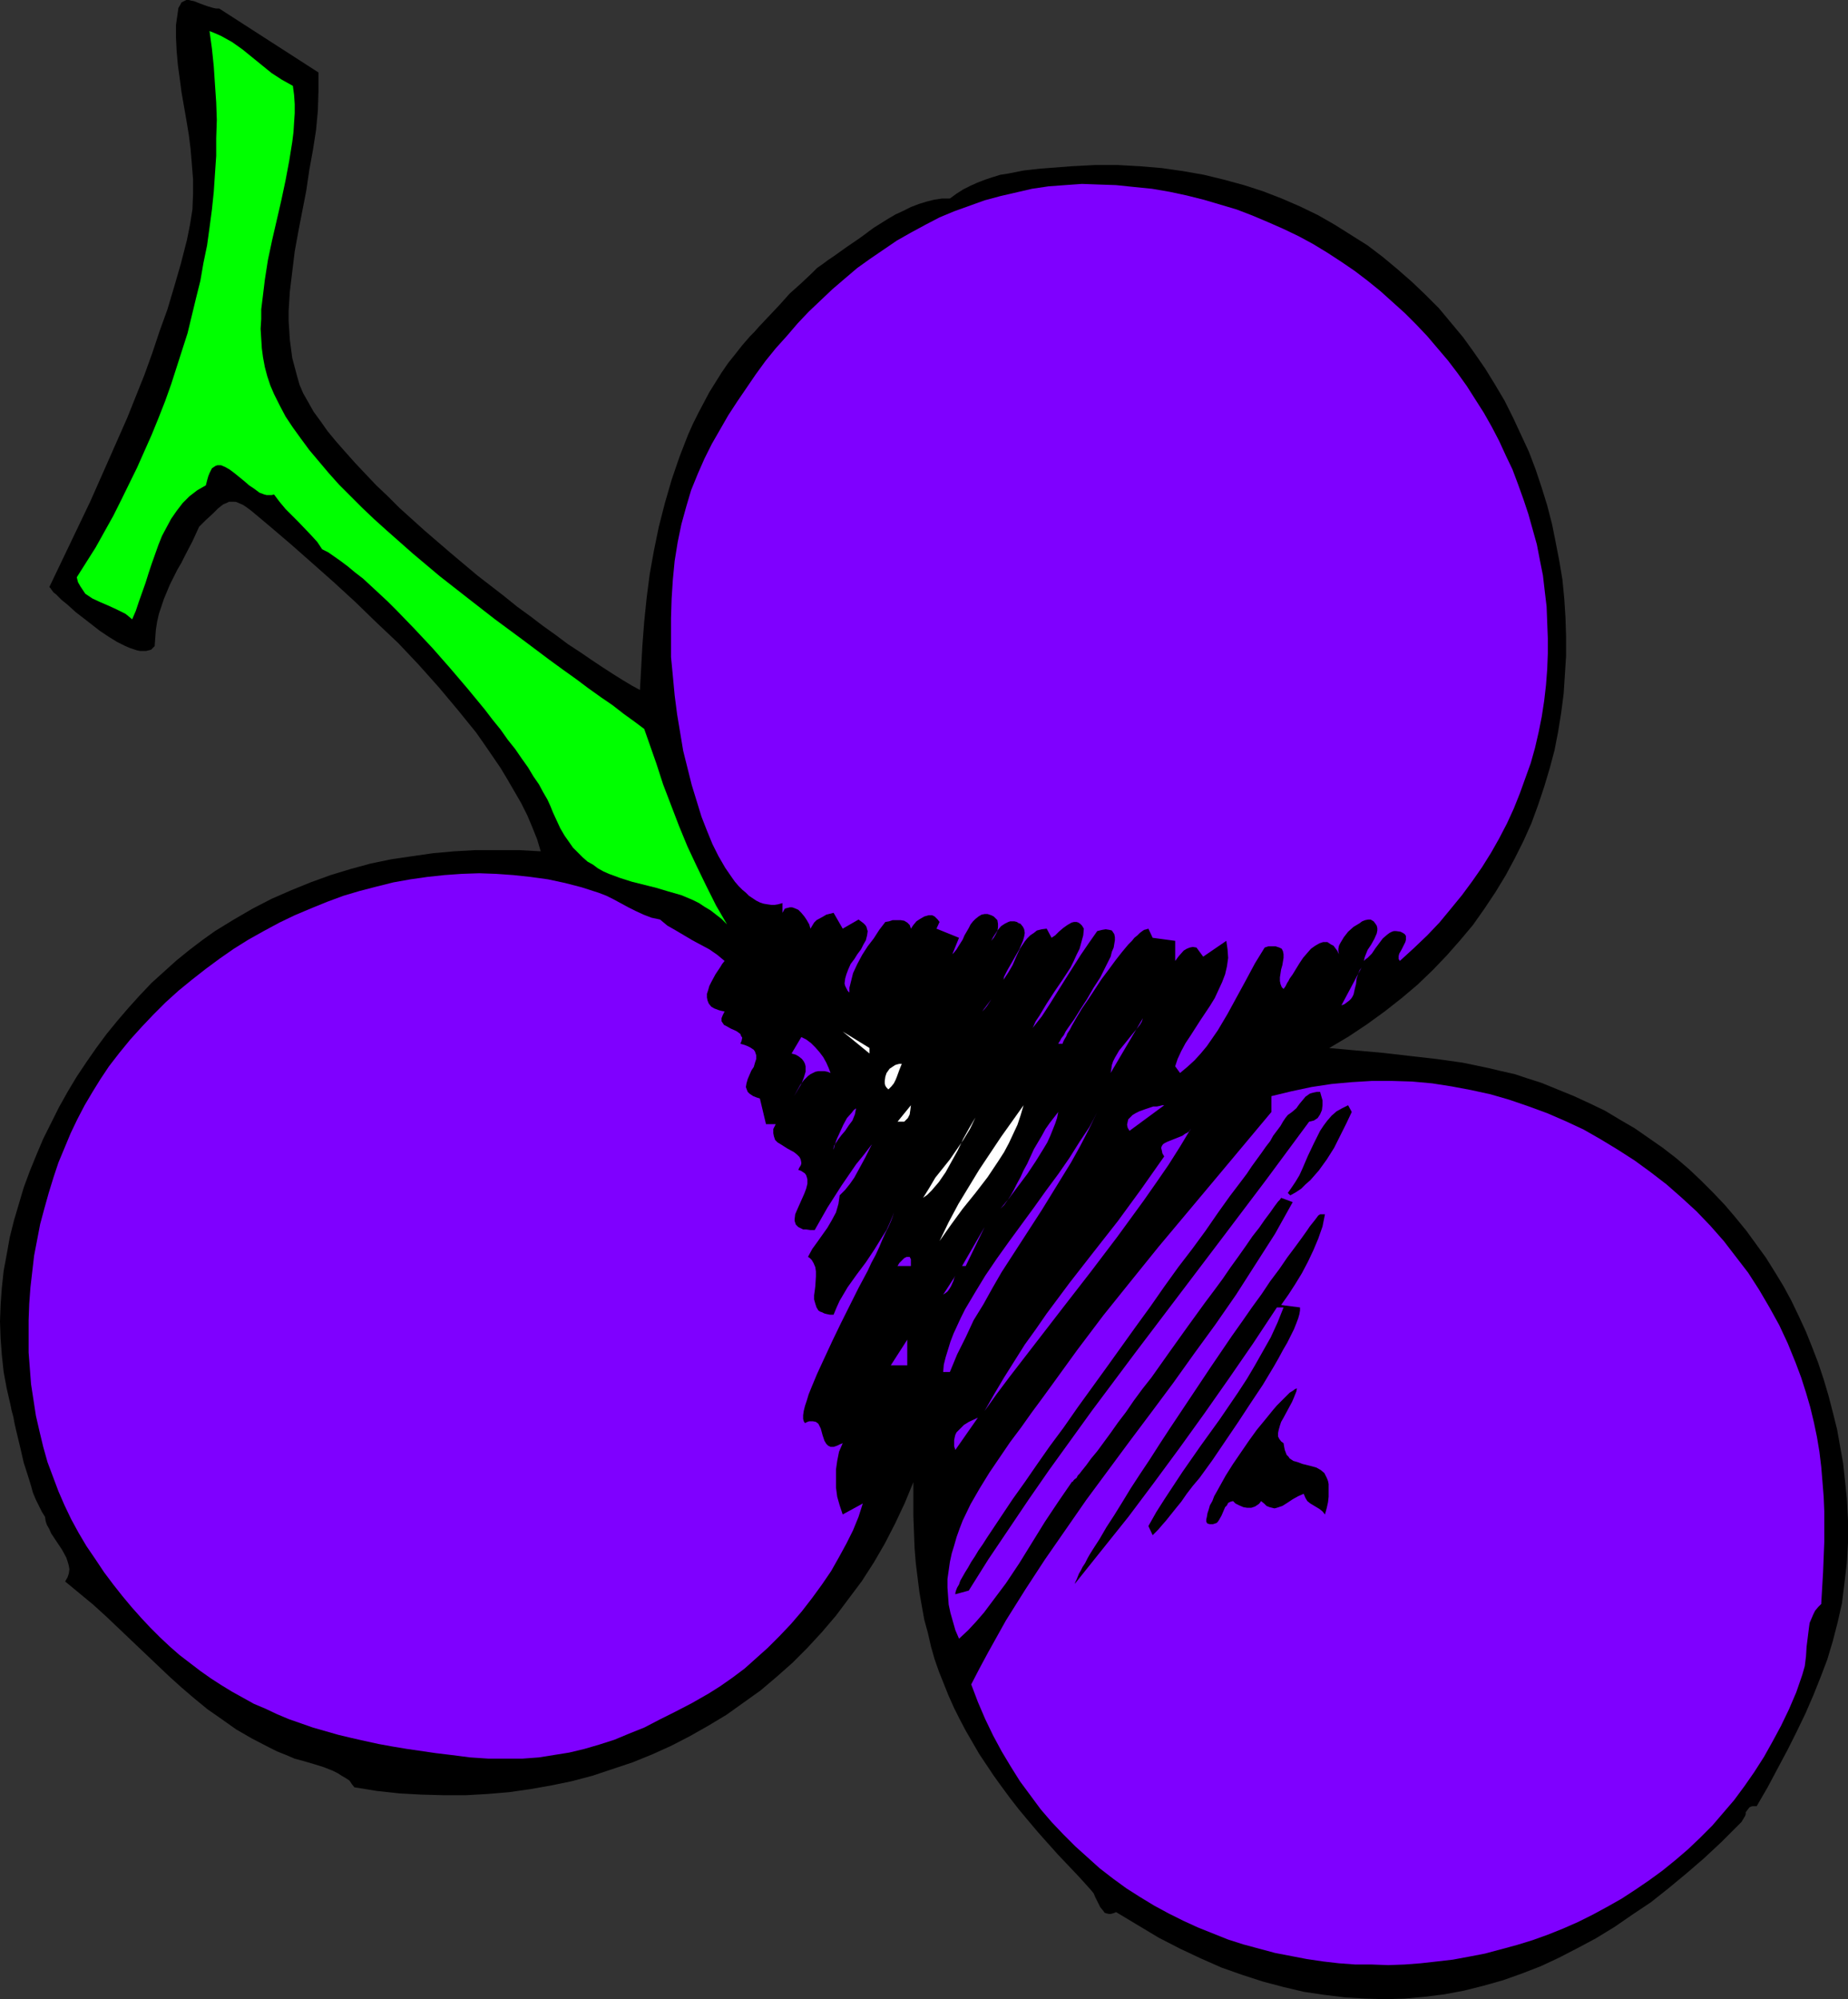
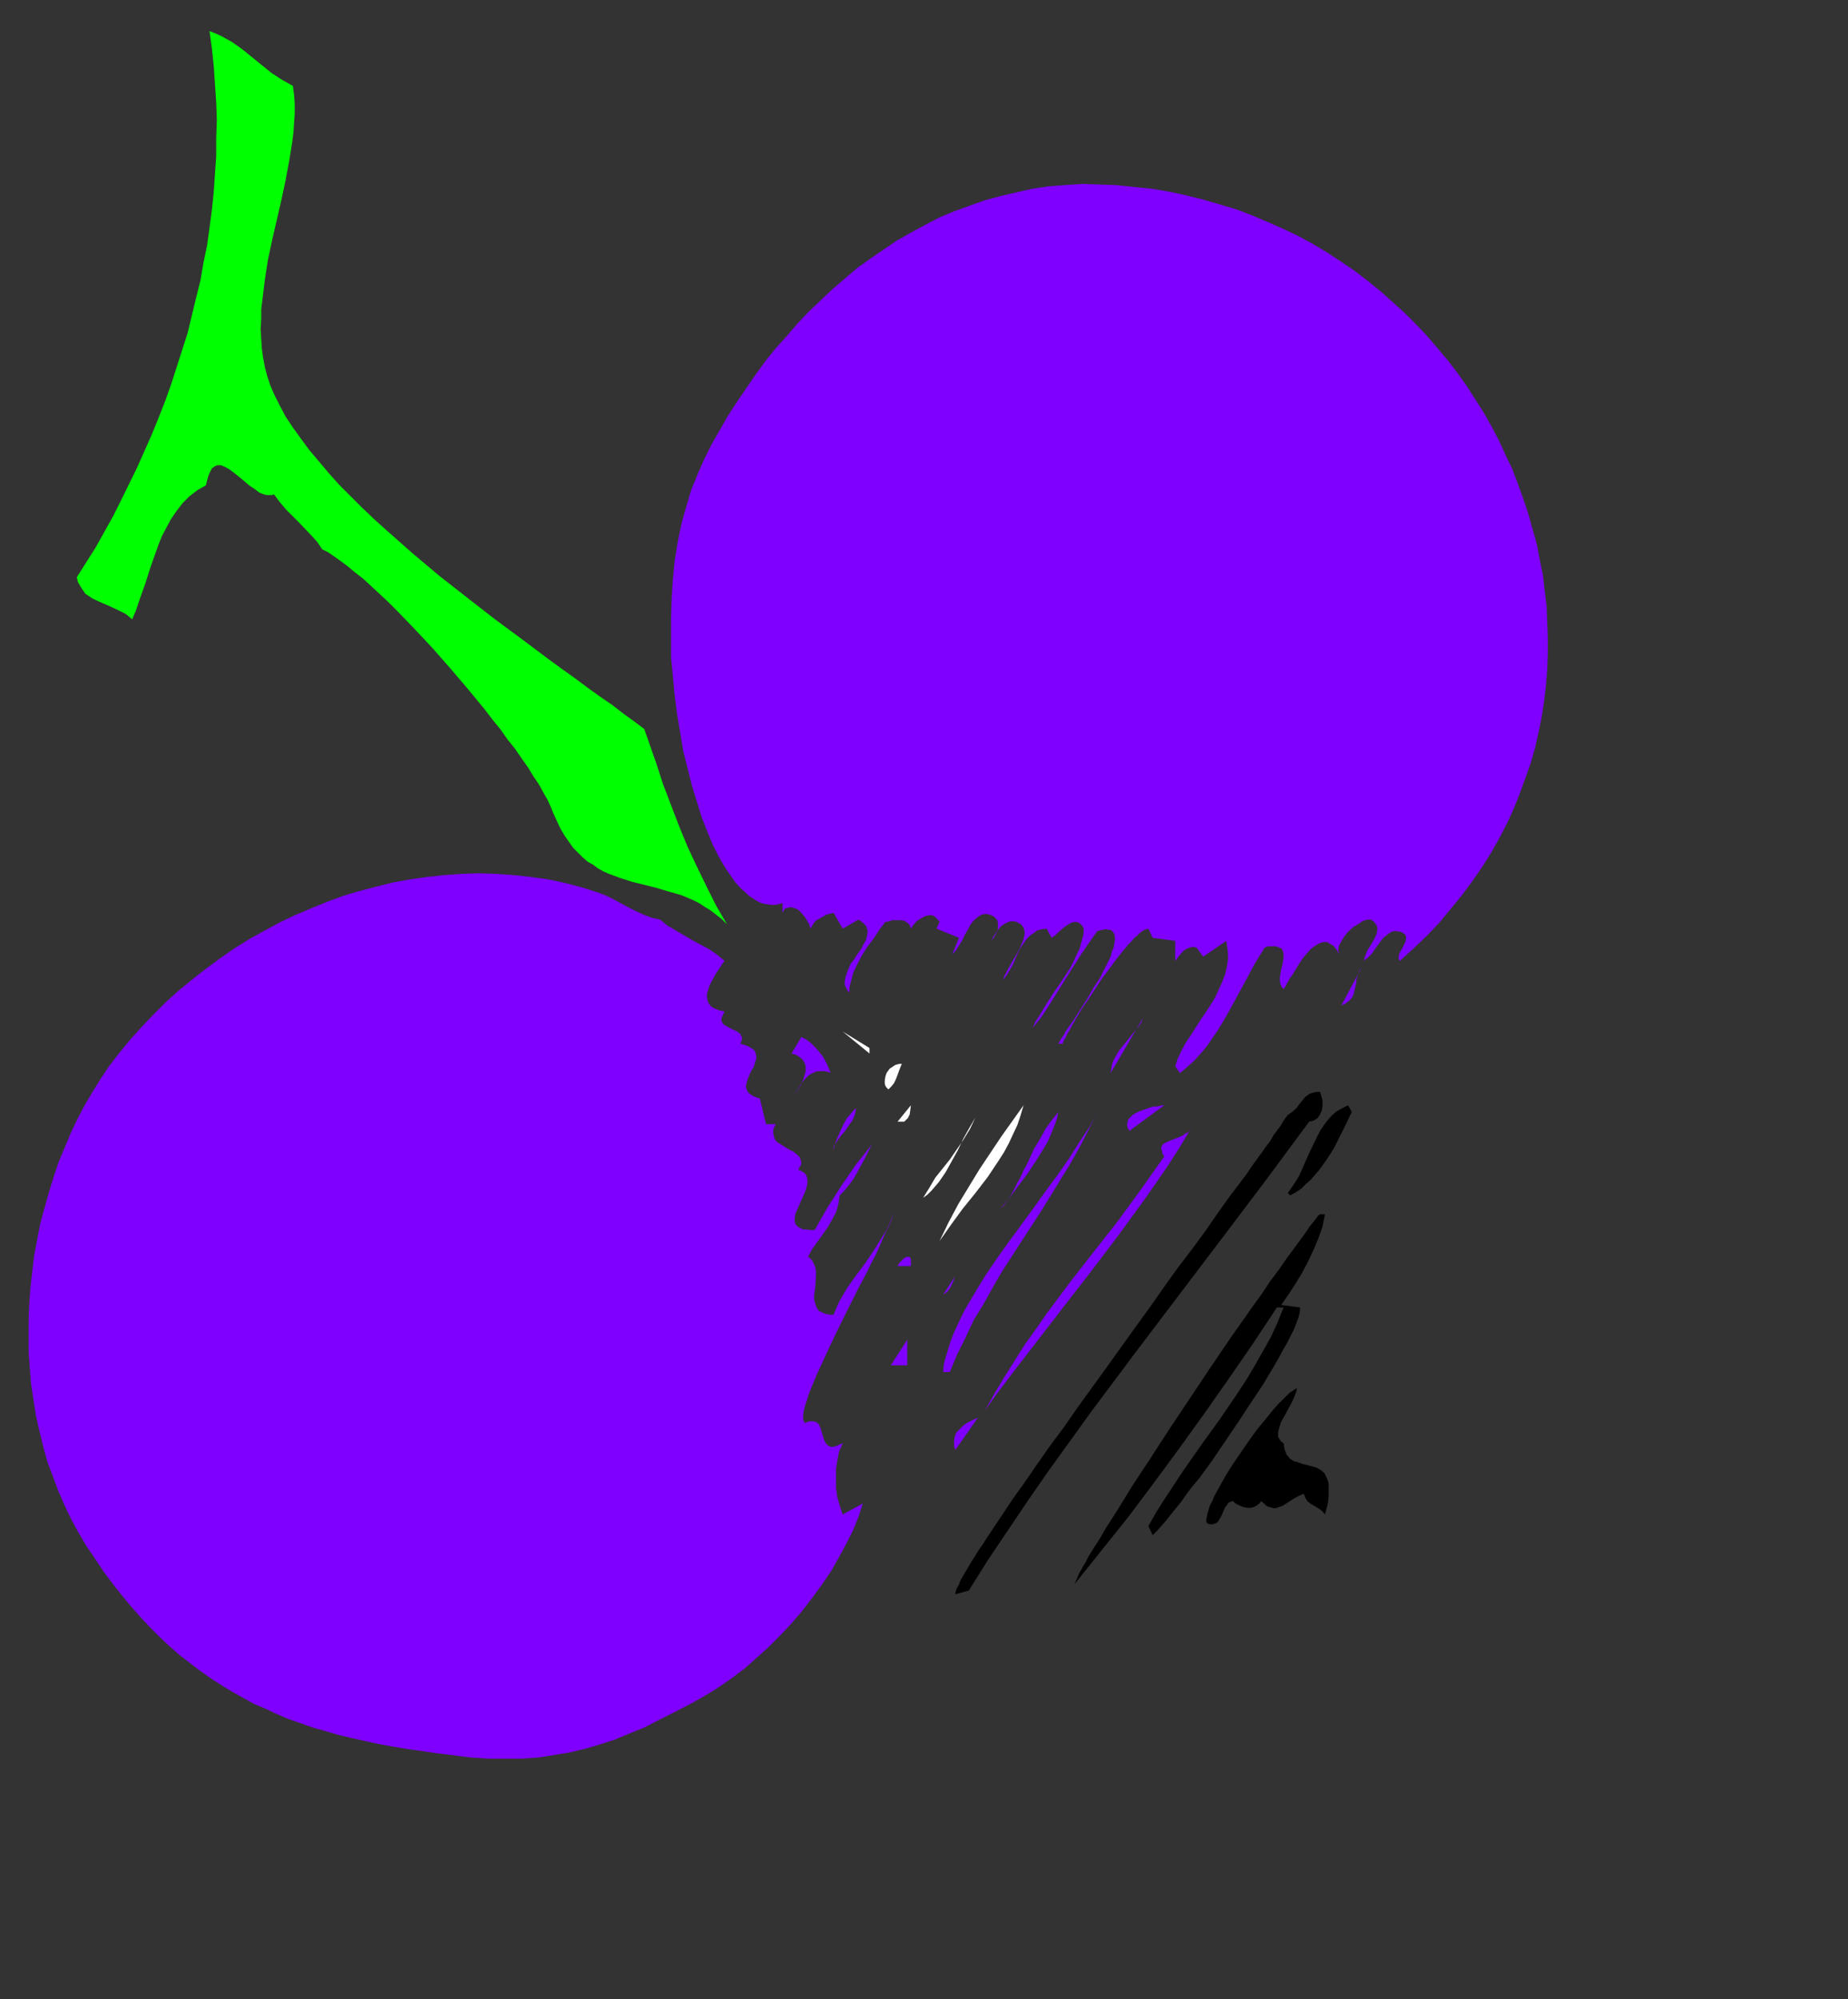
<svg xmlns="http://www.w3.org/2000/svg" xmlns:ns1="http://sodipodi.sourceforge.net/DTD/sodipodi-0.dtd" xmlns:ns2="http://www.inkscape.org/namespaces/inkscape" version="1.0" width="129.766mm" height="140.37mm" id="svg30" ns1:docname="Grapes 54.wmf">
  <rect width="100%" height="100%" fill="#333333" stroke="none" />
  <ns1:namedview id="namedview30" pagecolor="#ffffff" bordercolor="#000000" borderopacity="0.25" ns2:showpageshadow="2" ns2:pageopacity="0.0" ns2:pagecheckerboard="0" ns2:deskcolor="#d1d1d1" ns2:document-units="mm" />
  <defs id="defs1">
    <pattern id="WMFhbasepattern" patternUnits="userSpaceOnUse" width="6" height="6" x="0" y="0" />
  </defs>
-   <path style="fill:#000000;fill-opacity:1;fill-rule:evenodd;stroke:none" d="m 84.517,19.23 v 2.424 2.586 l -0.162,5.171 -0.485,5.171 -0.808,5.171 -0.97,5.333 -0.808,5.494 -2.101,10.827 -0.97,5.333 -0.646,5.333 -0.646,5.333 -0.323,5.171 v 2.586 l 0.162,2.424 0.162,2.586 0.323,2.424 0.323,2.424 0.646,2.424 0.646,2.424 0.646,2.262 0.97,2.262 1.293,2.262 1.454,2.586 1.778,2.424 1.939,2.747 2.262,2.747 2.424,2.747 2.586,2.909 2.747,2.909 2.909,3.07 3.07,2.909 3.07,3.07 6.626,5.979 6.949,5.979 7.11,5.979 7.11,5.494 3.394,2.747 3.555,2.586 3.394,2.586 3.394,2.424 3.232,2.424 3.232,2.101 3.07,2.101 2.909,1.939 2.747,1.778 2.586,1.616 2.424,1.454 2.101,1.131 0.323,-5.818 0.323,-5.979 0.485,-6.302 0.646,-6.302 0.808,-6.302 1.131,-6.302 1.293,-6.302 1.616,-6.302 1.778,-6.141 2.101,-6.141 2.262,-5.818 1.293,-2.909 1.454,-2.909 1.454,-2.747 1.454,-2.747 1.616,-2.586 1.616,-2.586 1.778,-2.586 1.939,-2.424 1.778,-2.262 2.101,-2.424 1.131,-1.131 1.131,-1.293 2.747,-2.909 2.747,-2.909 2.747,-3.07 3.07,-2.747 2.909,-2.747 1.293,-1.293 1.616,-1.131 1.293,-0.97 1.454,-0.97 3.394,-2.424 3.555,-2.424 3.717,-2.747 3.878,-2.424 1.939,-1.131 2.101,-0.97 1.939,-0.97 2.101,-0.808 2.101,-0.646 1.939,-0.485 2.101,-0.323 h 2.101 l 1.778,-1.293 1.778,-1.131 1.939,-0.97 1.778,-0.808 2.101,-0.808 1.939,-0.646 2.101,-0.646 2.101,-0.323 4.04,-0.808 4.363,-0.485 8.403,-0.646 6.141,-0.323 h 6.141 l 5.818,0.323 5.818,0.485 5.656,0.808 5.494,0.97 5.333,1.293 5.333,1.454 5.01,1.616 5.01,1.939 4.848,2.101 4.686,2.262 4.525,2.586 4.363,2.747 4.363,2.747 4.04,3.07 3.878,3.232 3.878,3.394 3.555,3.394 3.555,3.555 3.232,3.878 3.232,3.878 2.909,4.04 2.909,4.202 2.586,4.202 2.586,4.363 2.262,4.525 2.101,4.525 2.101,4.525 1.778,4.686 1.616,4.848 1.454,4.686 1.293,5.01 0.97,4.848 0.97,5.01 0.808,4.848 0.485,5.01 0.323,5.01 0.162,5.171 v 5.01 l -0.323,5.01 -0.323,5.01 -0.646,5.01 -0.808,5.01 -0.97,5.01 -1.293,4.848 -1.454,4.848 -1.616,4.848 -1.778,4.848 -2.101,4.686 -2.262,4.525 -2.424,4.525 -2.747,4.525 -2.909,4.363 -3.07,4.363 -3.394,4.04 -3.555,4.04 -3.717,3.878 -4.04,3.878 -4.202,3.555 -4.525,3.555 -4.686,3.394 -4.848,3.232 -5.171,3.07 3.555,0.323 3.555,0.323 7.272,0.646 6.949,0.808 7.11,0.808 6.949,0.97 6.949,1.454 3.394,0.808 3.555,0.808 3.394,1.131 3.555,1.131 4.363,1.778 4.363,1.778 4.202,1.939 4.04,1.939 4.04,2.424 3.878,2.262 3.717,2.586 3.717,2.586 3.555,2.747 3.394,2.909 3.232,3.07 3.232,3.232 3.07,3.232 2.747,3.232 2.909,3.555 2.586,3.555 2.586,3.555 2.424,3.878 2.262,3.717 2.101,3.878 1.939,4.04 1.939,4.202 1.616,4.04 1.616,4.202 1.454,4.363 1.293,4.363 1.131,4.363 1.131,4.525 0.808,4.525 0.808,4.525 0.485,4.525 0.485,4.686 0.162,3.07 0.162,2.909 v 5.818 l -0.323,5.494 -0.646,5.494 -0.646,5.171 -1.131,5.01 -1.293,5.01 -1.454,4.848 -1.778,4.686 -1.939,4.848 -2.101,4.848 -2.262,4.686 -2.424,4.848 -2.586,4.848 -2.747,5.171 -2.909,5.01 h -0.646 -0.485 l -0.485,0.162 -0.323,0.162 -0.485,0.646 -0.485,0.646 v 0.485 l -0.162,0.485 -0.485,0.808 -0.485,0.808 -0.485,0.485 -0.323,0.323 -4.525,4.525 -4.686,4.363 -4.686,4.04 -4.686,3.878 -4.686,3.717 -4.848,3.232 -4.686,3.232 -5.01,3.07 -4.848,2.586 -5.01,2.586 -4.848,2.262 -5.01,1.939 -5.01,1.778 -5.171,1.454 -5.171,1.293 -5.171,0.97 -5.171,0.646 -5.333,0.485 -5.171,0.162 -5.333,-0.162 -5.333,-0.323 -5.333,-0.646 -5.494,-0.808 -5.494,-1.293 -5.494,-1.454 -5.494,-1.778 -5.494,-1.939 -5.494,-2.424 -5.494,-2.586 -5.656,-2.909 -5.656,-3.394 -5.656,-3.394 -0.808,0.323 -0.646,0.162 h -0.485 l -0.646,-0.162 -0.485,-0.162 -0.323,-0.485 -0.808,-0.97 -1.293,-2.586 -0.485,-1.131 -0.808,-0.97 -2.909,-3.232 -2.909,-3.07 -2.909,-3.07 -2.747,-3.07 -2.586,-2.909 -2.586,-3.07 -2.424,-2.909 -2.262,-2.909 -2.262,-3.07 -2.101,-2.909 -1.939,-2.909 -1.939,-2.909 -1.778,-3.07 -1.778,-3.07 -1.616,-3.07 -1.454,-2.909 -1.454,-3.232 -1.293,-3.232 -1.293,-3.232 -1.131,-3.232 -0.97,-3.394 -0.808,-3.555 -0.97,-3.555 -0.646,-3.555 -0.646,-3.717 -0.485,-3.878 -0.485,-3.878 -0.323,-4.04 -0.162,-4.202 -0.162,-4.363 v -4.363 -4.525 l -2.262,5.494 -2.586,5.494 -2.747,5.333 -2.909,5.01 -3.232,5.01 -3.394,4.525 -3.394,4.525 -3.717,4.363 -3.878,4.202 -4.04,4.04 -4.202,3.717 -4.202,3.555 -4.525,3.232 -4.525,3.232 -4.848,2.909 -4.848,2.747 -5.01,2.586 -5.01,2.262 -5.171,2.101 -5.333,1.778 -5.333,1.778 -5.494,1.454 -5.494,1.131 -5.494,0.97 -5.656,0.808 -5.818,0.485 -5.656,0.323 h -5.818 l -5.979,-0.162 -5.818,-0.323 -5.979,-0.646 -5.979,-0.97 -0.646,-0.808 -0.646,-0.97 -0.97,-0.646 -1.131,-0.646 -0.97,-0.646 -1.293,-0.646 -2.424,-0.97 -2.586,-0.808 -2.747,-0.808 -2.424,-0.646 -2.262,-0.97 -2.424,-0.97 -2.262,-1.131 -4.363,-2.262 -4.202,-2.424 -3.878,-2.747 -3.717,-2.586 -3.555,-2.909 -3.394,-2.909 -3.394,-3.07 -6.464,-6.141 -6.626,-6.302 -3.394,-3.232 -3.555,-3.232 -3.717,-3.07 -3.717,-3.07 0.646,-1.131 0.323,-0.97 0.162,-1.131 -0.162,-0.97 -0.323,-1.131 -0.323,-0.97 -1.131,-2.101 -2.909,-4.363 -0.485,-1.131 -0.646,-1.131 -0.323,-0.97 -0.162,-1.131 -0.808,-1.293 -0.808,-1.616 -0.808,-1.616 -0.808,-1.939 -0.485,-1.778 L 7.595,392.202 6.302,388.162 5.333,383.961 4.363,379.921 3.878,377.82 3.555,376.042 3.07,374.265 2.747,372.649 1.778,368.447 0.97,364.084 0.485,359.559 0.162,355.196 0,350.671 l 0.162,-4.363 0.323,-4.525 0.485,-4.525 0.808,-4.363 0.808,-4.525 1.131,-4.525 1.293,-4.363 1.293,-4.363 1.616,-4.363 1.778,-4.363 1.778,-4.202 2.101,-4.202 2.101,-4.202 2.262,-4.04 2.424,-4.04 2.586,-3.878 2.586,-3.717 2.747,-3.717 2.909,-3.555 2.909,-3.394 3.07,-3.394 3.07,-3.232 3.394,-3.07 3.232,-2.909 3.394,-2.747 3.394,-2.586 3.394,-2.424 5.01,-3.07 5.01,-2.909 5.01,-2.586 5.171,-2.262 5.171,-2.101 5.333,-1.939 5.333,-1.616 5.333,-1.454 5.494,-1.131 5.494,-0.808 5.656,-0.808 5.494,-0.485 5.656,-0.323 h 5.818 5.656 l 5.818,0.323 -0.97,-3.232 -1.293,-3.232 -1.293,-3.07 -1.616,-3.232 -1.778,-3.07 -1.778,-3.07 -1.939,-3.232 -2.101,-3.07 -2.101,-3.07 -2.262,-3.232 -4.848,-5.979 -5.01,-5.979 -5.333,-5.979 -5.494,-5.818 -5.818,-5.494 -5.656,-5.494 -5.818,-5.333 -5.656,-5.01 -5.494,-4.848 -5.494,-4.686 -5.01,-4.202 -1.293,-0.97 -0.97,-0.646 -1.131,-0.485 -0.808,-0.323 H 61.57 60.762 l -0.646,0.323 -0.808,0.323 -0.646,0.485 -0.808,0.646 -1.454,1.454 -1.778,1.616 -1.778,1.778 -1.778,3.878 -1.939,3.717 -0.97,1.939 -1.131,1.939 -1.939,3.878 -1.616,3.878 -0.646,1.939 -0.646,1.939 -0.485,2.101 -0.323,2.101 -0.162,2.101 -0.162,2.262 -0.485,0.485 -0.485,0.485 -0.646,0.162 -0.646,0.162 h -0.808 -0.808 l -0.808,-0.162 -0.97,-0.323 -0.97,-0.323 -1.131,-0.485 -2.262,-1.131 -2.101,-1.293 -2.424,-1.616 -4.363,-3.394 -2.101,-1.616 -1.939,-1.778 -1.778,-1.454 -1.454,-1.454 -0.646,-0.485 -0.485,-0.646 -0.323,-0.485 -0.323,-0.323 5.494,-11.474 5.333,-11.15 5.01,-11.312 4.848,-10.989 2.262,-5.656 2.262,-5.656 2.101,-5.818 1.939,-5.818 2.101,-5.818 1.778,-5.979 1.778,-6.141 1.616,-6.302 0.808,-4.04 0.646,-4.04 0.162,-4.04 v -4.04 l -0.323,-4.04 -0.323,-3.878 -0.485,-3.878 -0.646,-3.878 -0.646,-3.717 -0.646,-3.717 -0.485,-3.717 -0.485,-3.555 -0.323,-3.717 -0.162,-3.394 V 6.626 l 0.485,-3.394 0.162,-1.131 0.485,-0.808 0.323,-0.646 L 48.803,0.323 49.45,0 h 0.646 l 0.646,0.162 0.808,0.162 0.808,0.323 0.808,0.323 1.778,0.646 1.616,0.485 0.808,0.162 h 0.808 z" id="path1" />
  <path style="fill:#00ff00;fill-opacity:1;fill-rule:evenodd;stroke:none" d="m 77.73,22.786 0.323,2.424 0.162,2.424 v 2.424 l -0.162,2.424 -0.162,2.586 -0.323,2.586 -0.808,5.01 -0.97,5.171 -1.131,5.333 -2.424,10.504 -1.131,5.333 -0.808,5.171 -0.646,5.333 -0.323,2.586 v 2.586 l -0.162,2.586 0.162,2.586 0.162,2.586 0.323,2.424 0.485,2.586 0.646,2.424 0.808,2.424 0.97,2.262 1.454,2.909 1.616,3.07 1.939,2.909 2.101,2.909 2.262,3.07 2.586,3.07 2.586,3.07 2.747,3.07 3.07,3.07 3.07,3.07 3.232,3.07 3.232,2.909 6.949,6.141 7.11,5.979 7.434,5.818 7.272,5.656 7.434,5.494 7.11,5.333 3.555,2.586 3.394,2.424 3.232,2.424 3.394,2.424 3.07,2.101 2.909,2.262 2.909,2.101 2.586,1.939 3.232,9.211 1.778,5.494 2.101,5.494 2.101,5.494 2.262,5.494 2.424,5.171 2.586,5.333 2.586,5.171 2.909,5.01 -1.454,-1.454 -1.454,-1.131 -1.454,-1.131 -1.616,-0.97 -1.454,-0.97 -1.616,-0.808 -3.07,-1.293 -3.394,-0.97 -3.232,-0.97 -3.232,-0.808 -3.232,-0.808 -3.07,-0.97 -3.07,-1.131 -1.454,-0.646 -1.454,-0.808 -1.293,-0.97 -1.454,-0.808 -1.293,-1.131 -1.293,-1.293 -1.293,-1.293 -1.131,-1.616 -1.131,-1.616 -1.131,-1.939 -0.97,-2.101 -0.97,-2.101 -0.646,-1.616 -0.808,-1.778 -1.131,-1.939 -1.131,-2.101 -1.454,-2.101 -1.454,-2.424 -1.616,-2.262 -1.778,-2.586 -1.939,-2.424 -1.939,-2.747 -2.101,-2.586 -2.101,-2.747 -4.525,-5.494 -4.686,-5.494 -4.686,-5.333 -4.848,-5.171 -4.686,-4.848 -2.262,-2.262 -2.262,-2.101 -2.262,-2.101 -2.101,-1.939 -2.101,-1.616 -1.939,-1.616 -1.939,-1.454 -1.616,-1.131 -1.616,-1.131 -1.616,-0.808 -1.293,-1.939 -1.616,-1.778 -3.394,-3.555 -3.394,-3.394 -1.616,-1.939 -1.454,-1.939 -0.646,0.162 h -0.646 -0.646 l -0.646,-0.162 -1.293,-0.485 -1.293,-0.97 -1.454,-0.97 -1.293,-1.131 -2.586,-2.101 -1.293,-0.97 -1.131,-0.646 -1.131,-0.485 h -0.485 -0.485 l -0.485,0.162 -0.485,0.323 -0.485,0.323 -0.323,0.646 -0.323,0.646 -0.323,0.808 -0.323,1.131 -0.323,1.293 -2.262,1.293 -2.101,1.616 -1.778,1.778 -1.616,2.101 -1.454,2.101 -1.131,2.101 -1.293,2.424 -0.97,2.424 -1.778,5.01 -0.808,2.424 -0.808,2.586 -1.778,5.01 -0.808,2.424 -0.97,2.262 -0.97,-0.808 -0.808,-0.646 -2.262,-1.131 -2.101,-0.97 -2.262,-0.97 -2.101,-0.97 -0.97,-0.646 -0.97,-0.646 -0.646,-0.97 -0.646,-0.97 -0.646,-1.131 -0.323,-1.293 5.01,-7.918 4.686,-8.403 2.101,-4.202 4.202,-8.565 1.939,-4.363 1.939,-4.363 1.778,-4.363 1.778,-4.525 1.616,-4.525 1.454,-4.525 1.454,-4.525 1.454,-4.525 1.131,-4.686 1.131,-4.686 1.131,-4.525 0.808,-4.686 0.97,-4.686 0.646,-4.686 0.646,-4.848 0.485,-4.686 0.323,-4.848 0.323,-4.686 v -4.686 l 0.162,-4.848 -0.162,-4.686 -0.323,-4.686 -0.323,-4.848 -0.485,-4.686 -0.646,-4.686 1.616,0.646 1.454,0.646 1.454,0.808 1.454,0.808 2.747,1.939 2.586,2.101 2.586,2.101 2.586,2.101 2.747,1.778 1.454,0.808 z" id="path2" />
  <path style="fill:#7f00ff;fill-opacity:1;fill-rule:evenodd;stroke:none" d="m 371.518,255.004 -0.323,-0.485 v -0.323 -0.485 l 0.162,-0.646 0.646,-1.131 0.646,-1.293 0.323,-0.646 0.162,-0.646 v -0.485 -0.485 l -0.323,-0.485 -0.485,-0.323 -0.646,-0.323 -1.131,-0.162 h -0.646 l -0.485,0.162 -0.646,0.323 -0.646,0.485 -1.131,0.97 -0.97,1.293 -0.97,1.293 -0.97,1.454 -1.131,1.131 -0.485,0.323 -0.485,0.485 0.162,-0.808 0.162,-0.485 0.646,-1.616 0.97,-1.454 0.808,-1.454 0.646,-1.454 0.162,-0.808 v -0.646 l -0.162,-0.646 -0.323,-0.485 -0.485,-0.646 -0.808,-0.485 h -0.646 l -0.808,0.162 -0.808,0.323 -0.646,0.485 -1.616,0.97 -1.454,1.293 -1.131,1.454 -0.97,1.616 -0.323,0.646 -0.162,0.808 v 0.646 l 0.162,0.808 -0.485,-0.97 -0.485,-0.646 -0.485,-0.646 -0.646,-0.323 -0.485,-0.323 -0.485,-0.323 h -0.485 -0.646 l -0.97,0.323 -1.131,0.646 -1.131,0.808 -1.131,1.293 -0.97,1.131 -0.97,1.454 -1.778,2.909 -0.808,1.131 -0.323,0.646 -0.323,0.485 -0.485,0.97 -0.485,0.646 -0.485,-0.485 -0.323,-0.808 -0.162,-0.808 v -0.97 l 0.323,-2.101 0.323,-1.131 0.162,-0.97 0.162,-0.97 v -0.97 l -0.162,-0.808 -0.323,-0.646 -0.646,-0.323 -0.97,-0.323 h -1.293 -0.646 l -0.97,0.323 -2.586,4.202 -2.424,4.525 -4.848,8.888 -2.586,4.363 -1.454,2.101 -1.454,2.101 -1.616,1.939 -1.616,1.778 -1.939,1.778 -1.939,1.616 -1.293,-1.778 0.646,-1.939 0.97,-2.101 1.131,-2.101 1.293,-1.939 2.586,-4.04 2.586,-3.878 1.293,-2.101 0.97,-2.101 0.97,-2.101 0.808,-2.101 0.485,-2.101 0.323,-2.262 -0.162,-2.262 -0.162,-1.131 -0.162,-1.131 -6.141,4.202 -1.778,-2.424 -0.97,-0.162 -0.808,0.162 -0.808,0.323 -0.808,0.485 -1.293,1.454 -0.97,1.293 v -5.333 l -5.979,-0.808 -1.131,-2.424 -0.485,0.162 -0.646,0.162 -0.485,0.323 -0.646,0.485 -0.646,0.646 -0.808,0.646 -0.646,0.808 -0.97,0.97 -1.616,1.939 -1.778,2.262 -1.778,2.424 -1.939,2.586 -3.394,5.171 -1.778,2.586 -1.454,2.424 -1.293,2.262 -0.485,0.97 -0.646,0.97 -0.323,0.808 -0.485,0.808 -0.323,0.646 -0.162,0.485 h -1.131 l 0.162,-0.323 0.323,-0.485 0.323,-0.646 0.646,-0.808 0.485,-0.97 0.646,-0.97 0.808,-1.131 0.808,-1.131 1.616,-2.586 1.778,-2.747 1.778,-3.07 1.778,-2.747 1.454,-2.909 0.646,-1.293 0.646,-1.293 0.323,-1.293 0.485,-1.131 0.162,-0.97 0.162,-0.97 v -0.808 l -0.162,-0.808 -0.323,-0.485 -0.323,-0.485 -0.646,-0.162 -0.97,-0.162 -0.97,0.162 -1.293,0.323 -2.262,3.232 -2.101,3.07 -4.202,6.626 -4.04,6.464 -2.101,3.232 -2.424,3.07 0.808,-1.778 0.97,-1.454 1.939,-3.232 2.101,-3.232 2.101,-3.07 2.101,-3.232 0.808,-1.616 0.808,-1.778 0.808,-1.616 0.485,-1.778 0.485,-1.778 0.162,-1.778 -0.485,-0.808 -0.485,-0.485 -0.485,-0.323 -0.485,-0.162 h -0.646 l -0.646,0.162 -1.131,0.646 -1.131,0.808 -1.131,0.97 -0.97,0.97 -0.97,0.646 -1.293,-2.424 -1.293,0.162 -1.293,0.323 -0.808,0.646 -0.97,0.646 -0.808,0.808 -0.646,0.808 -1.293,1.939 -0.97,2.101 -0.97,2.262 -1.131,1.939 -0.646,0.97 -0.646,0.97 0.162,-0.808 0.323,-0.646 0.485,-0.97 0.646,-1.131 1.293,-2.262 1.293,-2.262 0.485,-1.131 0.485,-1.131 0.323,-1.131 0.162,-0.97 -0.162,-0.97 -0.323,-0.646 -0.646,-0.808 -0.485,-0.162 -0.485,-0.323 -0.646,-0.162 h -0.485 -0.646 l -0.485,0.162 -0.97,0.485 -0.97,0.646 -0.808,0.97 -0.646,0.97 -0.646,0.97 -0.485,0.97 0.646,-0.808 0.485,-0.808 0.485,-0.97 0.162,-0.97 v -0.97 l -0.162,-0.97 -0.323,-0.323 -0.323,-0.323 -0.323,-0.323 -0.646,-0.323 -0.97,-0.323 h -0.808 l -0.808,0.162 -0.808,0.485 -0.808,0.646 -0.646,0.646 -0.646,0.808 -0.485,0.97 -1.131,1.939 -0.485,1.131 -1.131,1.778 -0.485,0.808 -0.646,0.808 -0.485,0.485 1.778,-4.363 -5.979,-2.424 0.808,-1.778 -0.485,-0.646 -0.485,-0.485 -0.323,-0.323 -0.646,-0.323 h -0.485 -0.485 l -1.131,0.323 -1.131,0.646 -0.97,0.646 -0.808,0.97 -0.646,0.97 -0.162,-0.485 -0.162,-0.485 -0.646,-0.646 -0.808,-0.485 -0.97,-0.162 h -1.131 -0.97 l -0.97,0.323 -0.97,0.162 -1.616,2.101 -1.454,2.262 -1.616,2.101 -1.454,2.262 -1.293,2.424 -1.131,2.424 -0.323,1.293 -0.323,1.293 -0.323,1.293 v 1.293 l -0.485,-0.485 -0.323,-0.646 -0.323,-0.646 -0.162,-0.646 0.162,-1.293 0.323,-1.131 0.485,-1.293 0.646,-1.454 0.97,-1.293 0.808,-1.293 0.97,-1.293 0.646,-1.293 0.646,-1.131 0.323,-1.293 0.162,-1.131 -0.162,-0.485 -0.162,-0.646 -0.323,-0.485 -0.485,-0.485 -0.646,-0.485 -0.646,-0.485 -4.202,2.424 -2.424,-4.202 -1.939,0.485 -0.808,0.485 -1.778,0.97 -0.646,0.646 -0.485,0.808 -0.485,0.808 -0.323,-1.131 -0.646,-1.131 -0.646,-0.97 -0.808,-0.97 -0.808,-0.808 -1.131,-0.485 -0.485,-0.162 h -0.646 l -0.646,0.162 -0.646,0.162 -0.646,1.131 v -2.586 l -1.131,0.323 -0.97,0.162 h -0.808 l -1.131,-0.162 -0.97,-0.162 -0.97,-0.323 -0.97,-0.485 -0.97,-0.646 -0.97,-0.646 -0.808,-0.808 -0.97,-0.808 -0.97,-0.97 -0.97,-1.131 -0.808,-1.131 -1.778,-2.586 -1.778,-3.07 -1.616,-3.232 -1.454,-3.555 -1.454,-3.717 -1.293,-4.202 -1.293,-4.202 -1.131,-4.525 -1.131,-4.525 -0.808,-4.848 -0.808,-4.848 -0.646,-5.01 -0.485,-5.171 -0.485,-5.01 v -5.333 -5.01 l 0.162,-5.171 0.323,-5.01 0.485,-5.01 0.808,-5.01 0.97,-4.686 1.293,-4.686 1.293,-4.363 1.778,-4.363 1.778,-4.04 1.939,-3.878 4.363,-7.595 2.424,-3.717 2.424,-3.555 2.424,-3.555 2.586,-3.555 2.747,-3.394 2.909,-3.232 2.909,-3.394 2.909,-3.07 3.232,-3.07 3.07,-2.909 3.394,-2.909 3.232,-2.747 3.394,-2.424 3.555,-2.424 3.555,-2.424 3.717,-2.101 3.878,-2.101 3.717,-1.939 3.878,-1.616 4.04,-1.454 4.04,-1.454 4.202,-1.131 4.202,-0.97 4.202,-0.97 4.363,-0.646 4.363,-0.323 4.525,-0.323 4.363,0.162 4.686,0.162 4.686,0.485 4.848,0.485 4.686,0.808 4.525,0.97 4.525,1.131 4.363,1.293 4.363,1.293 4.202,1.616 4.202,1.778 4.04,1.778 4.04,1.939 3.878,2.101 3.717,2.262 3.717,2.424 3.555,2.424 3.394,2.586 3.394,2.747 3.232,2.909 3.232,2.909 3.07,3.07 2.909,3.07 5.494,6.464 2.586,3.394 2.424,3.394 2.262,3.555 2.262,3.555 2.101,3.717 1.939,3.717 1.778,3.878 1.778,3.717 1.454,3.878 1.454,4.04 1.293,3.878 1.131,4.04 1.131,4.04 0.808,4.202 0.808,4.04 0.485,4.202 0.485,4.04 0.162,4.202 0.162,4.202 v 4.04 l -0.162,4.202 -0.323,4.202 -0.485,4.202 -0.646,4.202 -0.808,4.04 -0.97,4.202 -1.131,4.04 -1.454,4.04 -1.454,4.04 -1.616,4.04 -1.778,3.878 -2.101,4.04 -2.101,3.717 -2.424,3.878 -2.586,3.717 -2.747,3.717 -2.909,3.555 -3.07,3.717 -3.232,3.394 -3.555,3.394 z" id="path3" />
  <path style="fill:#7f00ff;fill-opacity:1;fill-rule:evenodd;stroke:none" d="m 175.174,244.015 1.939,1.616 2.262,1.293 4.363,2.586 4.525,2.424 2.101,1.454 1.939,1.616 -0.646,0.808 -0.485,0.808 -1.293,1.939 -1.131,2.101 -0.485,0.97 -0.323,1.131 -0.323,0.97 v 0.97 l 0.162,0.808 0.323,0.808 0.646,0.808 0.808,0.485 1.293,0.485 0.646,0.162 0.808,0.162 -0.485,0.97 -0.323,0.808 v 0.808 l 0.323,0.485 0.323,0.485 0.646,0.323 1.131,0.646 1.454,0.646 0.485,0.323 0.646,0.485 0.162,0.485 0.323,0.485 -0.162,0.808 -0.323,0.808 1.131,0.323 0.808,0.323 0.646,0.323 0.485,0.323 0.485,0.323 0.323,0.485 0.162,0.485 0.162,0.485 v 0.97 l -0.323,0.97 -0.323,1.131 -0.646,0.97 -0.97,2.262 -0.323,1.131 -0.162,0.97 0.162,0.485 0.323,0.808 0.485,0.485 0.485,0.323 0.485,0.323 0.808,0.323 0.97,0.323 1.616,6.787 h 2.586 l -0.323,0.646 -0.323,0.646 v 0.485 0.646 l 0.162,0.808 0.323,0.97 0.646,0.646 0.808,0.485 1.778,1.131 1.778,0.97 0.808,0.646 0.646,0.646 0.323,0.646 0.162,0.808 v 0.323 l -0.162,0.485 -0.323,0.485 -0.323,0.646 0.808,0.323 0.485,0.323 0.485,0.323 0.323,0.485 0.162,0.485 0.162,0.646 v 1.131 l -0.323,1.293 -0.485,1.293 -1.293,2.909 -0.646,1.454 -0.485,1.131 -0.162,1.293 v 0.485 l 0.162,0.485 0.162,0.485 0.323,0.323 0.323,0.323 0.646,0.323 0.646,0.323 h 0.808 l 1.131,0.162 h 1.131 l 3.394,-5.979 3.717,-5.818 3.878,-5.656 2.101,-2.586 2.101,-2.747 -1.778,3.555 -1.939,3.555 -0.97,1.778 -1.131,1.616 -1.293,1.616 -1.454,1.454 -0.162,1.131 -0.162,1.131 -0.323,1.131 -0.323,1.131 -1.131,2.101 -1.131,1.939 -2.747,3.878 -1.293,1.778 -1.131,2.101 0.485,0.323 0.485,0.485 0.485,0.808 0.485,1.131 0.162,1.131 v 1.293 l -0.162,2.586 -0.162,1.293 -0.162,1.131 v 1.131 l 0.323,1.131 0.323,0.97 0.485,0.808 0.485,0.323 0.485,0.162 0.646,0.323 0.646,0.162 0.808,0.162 h 0.97 l 0.808,-1.939 0.808,-1.778 2.101,-3.555 2.424,-3.394 2.424,-3.232 2.262,-3.394 2.101,-3.394 1.131,-1.778 0.808,-1.778 0.808,-1.939 0.646,-1.939 -0.323,0.97 -0.323,1.131 -0.485,1.293 -0.646,1.454 -0.808,1.616 -0.808,1.778 -0.808,1.939 -0.97,2.101 -1.131,2.101 -0.97,2.101 -2.424,4.525 -4.686,9.373 -2.262,4.686 -2.101,4.525 -0.97,2.101 -0.97,2.101 -0.808,1.939 -0.808,1.939 -0.646,1.616 -0.485,1.616 -0.485,1.454 -0.323,1.293 -0.162,1.131 v 0.97 l 0.162,0.646 0.323,0.485 0.646,-0.323 0.485,-0.162 h 0.646 0.323 l 0.808,0.162 0.646,0.485 0.323,0.646 0.323,0.646 0.485,1.778 0.485,1.454 0.485,0.808 0.485,0.485 0.646,0.323 h 0.808 l 0.485,-0.162 0.485,-0.162 0.646,-0.323 0.808,-0.323 -0.97,2.262 -0.485,2.424 -0.323,2.262 v 2.424 2.424 l 0.323,2.424 0.646,2.262 0.808,2.424 5.333,-2.909 -1.131,3.555 -1.454,3.555 -1.778,3.555 -1.939,3.555 -2.101,3.717 -2.424,3.555 -2.586,3.555 -2.747,3.555 -2.909,3.394 -3.07,3.232 -3.07,3.07 -3.07,2.747 -3.07,2.747 -3.232,2.424 -3.232,2.262 -3.07,1.939 -4.525,2.586 -4.363,2.262 -4.202,2.101 -4.04,2.101 -4.04,1.616 -3.878,1.616 -4.04,1.293 -3.878,1.131 -4.04,0.97 -4.04,0.646 -4.04,0.646 -4.363,0.323 h -4.363 -4.686 l -4.848,-0.323 -5.01,-0.646 -4.04,-0.485 -7.757,-1.131 -3.878,-0.646 -3.555,-0.646 -3.717,-0.808 -3.555,-0.808 -3.394,-0.808 -3.394,-0.97 -3.394,-0.97 -3.232,-1.131 -3.232,-1.131 -3.07,-1.293 -3.07,-1.454 -3.07,-1.293 -2.909,-1.616 -2.909,-1.616 -2.909,-1.778 -2.747,-1.778 -2.747,-1.939 -2.747,-2.101 -2.747,-2.101 -2.586,-2.262 -2.586,-2.424 -2.586,-2.586 -2.424,-2.586 -2.586,-2.909 -2.424,-2.909 -2.424,-3.07 -2.424,-3.232 -2.262,-3.394 -2.424,-3.555 -2.101,-3.555 -1.939,-3.555 -1.778,-3.717 -1.616,-3.717 -1.454,-3.878 -1.454,-3.878 -1.131,-4.04 -0.97,-4.04 L 9.534,375.719 8.888,371.517 8.242,367.316 7.918,363.114 7.595,358.913 v -4.363 -4.202 l 0.162,-4.363 0.323,-4.363 0.485,-4.202 0.485,-4.202 0.808,-4.202 0.808,-4.202 1.131,-4.202 1.131,-4.04 1.293,-4.202 1.293,-3.878 1.616,-3.878 1.616,-3.878 1.778,-3.717 1.939,-3.717 2.101,-3.555 2.101,-3.394 2.262,-3.394 2.747,-3.555 2.909,-3.555 3.07,-3.394 3.07,-3.232 3.232,-3.232 3.394,-3.07 3.555,-2.909 3.717,-2.909 3.717,-2.747 3.717,-2.586 3.878,-2.424 4.04,-2.262 4.202,-2.262 4.04,-1.939 4.202,-1.778 4.363,-1.778 4.363,-1.616 4.363,-1.293 4.363,-1.131 4.525,-1.131 4.525,-0.808 4.525,-0.646 4.525,-0.485 4.525,-0.323 4.686,-0.162 4.525,0.162 4.525,0.323 4.525,0.485 4.686,0.646 4.525,0.97 4.363,1.131 4.525,1.454 2.101,0.808 1.939,0.97 3.878,2.101 1.939,0.97 2.101,0.97 2.101,0.808 z" id="path4" />
  <path style="fill:#7f00ff;fill-opacity:1;fill-rule:evenodd;stroke:none" d="m 261.307,252.419 -2.424,6.787 z" id="path5" />
  <path style="fill:#7f00ff;fill-opacity:1;fill-rule:evenodd;stroke:none" d="m 356.004,266.801 5.333,-10.019 -0.485,0.646 -0.323,0.808 -0.485,1.454 -0.162,1.454 -0.323,1.293 -0.323,1.454 -0.323,0.646 -0.323,0.485 -0.485,0.485 -0.646,0.485 -0.646,0.485 z" id="path6" />
-   <path style="fill:#7f00ff;fill-opacity:1;fill-rule:evenodd;stroke:none" d="m 260.661,268.417 2.424,-3.232 -1.131,1.778 -0.646,0.808 z" id="path7" />
  <path style="fill:#7f00ff;fill-opacity:1;fill-rule:evenodd;stroke:none" d="m 294.758,284.738 0.162,-0.97 0.162,-1.131 0.323,-0.97 0.485,-0.97 1.131,-1.939 1.454,-1.778 1.293,-1.616 1.454,-1.778 1.293,-1.616 0.485,-0.808 0.323,-0.97 z" id="path8" />
  <path style="fill:#ffffff;fill-opacity:1;fill-rule:evenodd;stroke:none" d="m 230.765,279.567 -7.11,-5.818 7.11,4.363 z" id="path9" />
  <path style="fill:#7f00ff;fill-opacity:1;fill-rule:evenodd;stroke:none" d="m 220.422,284.738 -0.808,-0.323 -0.808,-0.162 h -0.808 -0.808 l -0.808,0.162 -0.646,0.323 -0.646,0.323 -0.646,0.485 -1.131,1.131 -0.97,1.293 -0.808,1.454 -0.808,1.454 0.97,-1.616 0.97,-1.616 0.646,-1.616 0.485,-1.616 v -0.808 -0.646 l -0.162,-0.646 -0.323,-0.646 -0.485,-0.646 -0.808,-0.646 -0.808,-0.485 -1.131,-0.323 2.586,-4.363 1.293,0.646 1.293,0.97 1.131,1.131 1.131,1.293 0.97,1.293 0.808,1.454 0.646,1.454 z" id="path10" />
  <path style="fill:#ffffff;fill-opacity:1;fill-rule:evenodd;stroke:none" d="m 239.329,282.314 -0.646,1.616 -0.646,1.778 -0.323,0.808 -0.485,0.97 -0.646,0.808 -0.808,0.808 -0.485,-0.485 -0.323,-0.485 -0.162,-0.646 v -0.646 l 0.162,-1.131 0.323,-0.97 0.808,-1.131 0.97,-0.646 0.485,-0.323 0.485,-0.162 0.646,-0.162 z" id="path11" />
-   <path style="fill:#7f00ff;fill-opacity:1;fill-rule:evenodd;stroke:none" d="m 483.345,425.653 -0.808,0.808 -0.808,0.97 -0.485,0.97 -0.485,1.131 -0.485,1.131 -0.162,1.131 -0.323,2.586 -0.323,2.586 -0.162,2.586 -0.323,2.586 -0.323,1.131 -0.323,1.131 -1.616,4.686 -1.939,4.525 -2.101,4.363 -2.262,4.202 -2.262,4.04 -2.586,4.04 -2.586,3.717 -2.747,3.717 -2.909,3.394 -2.909,3.394 -3.232,3.232 -3.232,3.07 -3.394,2.909 -3.394,2.747 -3.555,2.586 -3.555,2.424 -3.717,2.424 -3.717,2.101 -3.878,2.101 -3.878,1.939 -4.04,1.778 -4.04,1.616 -4.04,1.454 -4.202,1.293 -4.202,1.131 -4.202,1.131 -4.202,0.808 -4.363,0.808 -4.202,0.485 -4.363,0.485 -4.202,0.323 -4.363,0.162 -4.363,-0.162 h -4.363 l -4.363,-0.323 -4.202,-0.485 -4.363,-0.646 -4.202,-0.808 -4.202,-0.808 -4.202,-1.131 -4.202,-1.131 -4.04,-1.293 -4.04,-1.616 -4.04,-1.616 -3.878,-1.778 -3.878,-1.939 -3.878,-2.101 -3.717,-2.262 -3.555,-2.262 -3.555,-2.586 -3.555,-2.747 -3.232,-2.909 -3.232,-2.909 -3.232,-3.232 -3.07,-3.232 -2.909,-3.394 -2.747,-3.717 -2.747,-3.717 -2.424,-3.878 -2.424,-4.04 -2.262,-4.202 -2.101,-4.363 -1.939,-4.525 -1.778,-4.686 2.262,-4.363 2.262,-4.202 4.686,-8.403 5.171,-8.242 5.171,-7.918 5.494,-7.918 5.494,-7.918 11.474,-15.514 5.818,-7.757 5.656,-7.595 5.656,-7.918 5.656,-7.757 5.494,-7.918 5.171,-8.08 5.171,-8.08 4.686,-8.403 -3.07,-1.131 -0.323,0.485 -0.485,0.485 -0.485,0.646 -0.485,0.646 -1.131,1.616 -1.454,1.939 -1.454,2.101 -1.778,2.262 -1.778,2.586 -1.939,2.747 -2.101,2.909 -2.101,3.07 -2.262,3.07 -2.424,3.232 -4.686,6.464 -4.848,6.787 -4.686,6.626 -2.424,3.07 -2.262,3.07 -2.101,3.07 -2.101,2.747 -1.939,2.747 -1.778,2.424 -1.778,2.424 -1.616,1.939 -1.293,1.778 -1.293,1.616 -0.485,0.646 -0.485,0.485 -0.323,0.646 -0.485,0.323 -0.323,0.323 -0.162,0.323 h -0.162 l -0.162,0.162 -3.555,5.171 -3.555,5.333 -3.394,5.494 -3.394,5.494 -3.555,5.333 -3.878,5.171 -1.939,2.586 -2.101,2.424 -2.101,2.262 -2.424,2.262 -0.97,-2.262 -0.646,-2.262 -0.646,-2.262 -0.485,-2.262 -0.162,-2.262 -0.162,-2.262 v -2.262 l 0.323,-2.262 0.323,-2.262 0.485,-2.262 0.646,-2.101 0.646,-2.262 0.808,-2.262 0.808,-2.101 2.101,-4.363 2.424,-4.202 2.586,-4.202 2.747,-4.04 2.747,-4.04 2.909,-3.878 2.747,-3.878 2.747,-3.717 2.586,-3.555 6.787,-9.373 6.949,-9.211 7.272,-9.05 7.434,-9.211 15.029,-17.938 7.434,-8.888 7.434,-8.888 v -4.202 l 5.333,-1.293 5.333,-1.131 5.333,-0.808 5.333,-0.485 5.333,-0.323 h 5.333 l 5.333,0.162 5.333,0.485 5.171,0.808 5.171,0.97 5.171,1.131 5.01,1.454 5.171,1.778 4.848,1.778 4.848,2.101 4.848,2.262 4.525,2.586 4.525,2.747 4.525,2.909 4.202,3.07 4.202,3.232 4.04,3.555 3.878,3.555 3.717,3.878 3.555,4.04 3.232,4.202 3.232,4.202 2.909,4.525 2.747,4.686 2.586,4.686 2.262,4.848 2.101,5.171 1.454,3.878 1.293,4.04 1.131,3.878 0.97,4.04 0.808,3.878 0.646,3.878 0.485,4.04 0.323,3.878 0.323,4.04 0.162,3.878 v 4.04 4.04 l -0.323,8.08 z" id="path12" />
  <path style="fill:#000000;fill-opacity:1;fill-rule:evenodd;stroke:none" d="m 350.348,289.748 0.323,1.131 0.323,1.131 v 1.293 l -0.162,1.293 -0.485,1.131 -0.646,0.97 -0.485,0.323 -0.485,0.323 -0.646,0.162 -0.646,0.162 -11.474,15.514 -11.474,15.19 -23.27,30.704 -11.474,15.352 -11.312,15.675 -5.494,7.918 -5.333,7.918 -5.333,7.918 -5.171,8.242 -3.555,0.97 v -0.323 l 0.162,-0.646 0.323,-0.808 0.485,-0.808 0.323,-0.97 0.646,-1.131 0.646,-1.131 0.808,-1.293 0.808,-1.454 0.97,-1.454 0.97,-1.616 1.131,-1.616 1.131,-1.778 1.293,-1.939 1.293,-1.939 1.293,-1.939 2.909,-4.363 3.232,-4.525 3.232,-4.686 3.394,-4.848 3.717,-5.01 3.717,-5.333 7.595,-10.504 7.757,-10.827 3.878,-5.333 3.717,-5.333 3.717,-5.171 3.717,-4.848 3.555,-4.848 3.232,-4.686 3.232,-4.525 3.07,-4.04 1.454,-1.939 1.293,-1.939 1.293,-1.778 1.293,-1.778 1.131,-1.616 1.131,-1.454 0.808,-1.454 0.97,-1.293 0.97,-1.293 0.646,-1.131 0.646,-0.97 0.646,-0.808 1.131,-0.808 1.131,-0.97 0.808,-1.131 0.808,-0.97 0.808,-0.97 1.131,-0.808 0.485,-0.162 0.646,-0.162 0.808,-0.162 z" id="path13" />
  <path style="fill:#ffffff;fill-opacity:1;fill-rule:evenodd;stroke:none" d="m 252.096,291.526 -1.131,3.555 z" id="path14" />
  <path style="fill:#ffffff;fill-opacity:1;fill-rule:evenodd;stroke:none" d="m 239.976,297.666 h -1.778 l 3.555,-4.363 -0.162,1.293 -0.162,1.131 -0.485,0.97 z" id="path15" />
  <path style="fill:#ffffff;fill-opacity:1;fill-rule:evenodd;stroke:none" d="m 249.349,329.34 2.424,-5.01 2.586,-4.848 2.747,-4.525 2.747,-4.525 2.909,-4.363 2.909,-4.363 5.979,-8.403 -0.808,2.747 -0.808,2.424 -1.131,2.424 -1.131,2.424 -1.293,2.424 -1.454,2.262 -2.909,4.363 -3.232,4.202 -3.394,4.202 -3.07,4.202 z" id="path16" />
  <path style="fill:#7f00ff;fill-opacity:1;fill-rule:evenodd;stroke:none" d="m 299.768,300.09 -0.485,-0.808 -0.162,-0.808 0.162,-0.808 0.162,-0.646 0.646,-0.646 0.485,-0.485 0.808,-0.485 0.97,-0.485 1.778,-0.646 1.939,-0.646 h 0.97 l 0.808,-0.162 0.646,-0.162 h 0.485 z" id="path17" />
  <path style="fill:#000000;fill-opacity:1;fill-rule:evenodd;stroke:none" d="m 358.752,295.081 -1.454,3.07 -1.616,3.232 -1.616,3.232 -1.939,3.07 -2.101,2.909 -1.131,1.293 -1.131,1.293 -1.293,1.131 -1.131,1.131 -1.454,0.97 -1.454,0.808 -0.646,-0.646 1.131,-1.616 0.97,-1.454 0.97,-1.616 0.808,-1.778 1.454,-3.394 1.616,-3.394 1.616,-3.232 0.97,-1.454 0.97,-1.293 1.131,-1.293 1.293,-1.131 1.454,-0.808 1.616,-0.808 z" id="path18" />
  <path style="fill:#7f00ff;fill-opacity:1;fill-rule:evenodd;stroke:none" d="m 227.209,294.111 -0.162,0.808 -0.162,0.808 -0.646,1.616 -0.97,1.293 -0.97,1.454 -0.97,1.131 -0.97,1.293 -0.808,1.293 -0.323,1.293 v -0.162 -0.323 l 0.162,-0.646 0.323,-0.485 0.162,-0.646 0.323,-0.808 0.808,-1.778 0.808,-1.778 0.97,-1.778 1.293,-1.454 0.485,-0.646 z" id="path19" />
  <path style="fill:#7f00ff;fill-opacity:1;fill-rule:evenodd;stroke:none" d="m 280.86,295.081 -0.323,1.616 -0.485,1.454 -0.646,1.616 -0.646,1.616 -0.808,1.778 -0.97,1.616 -2.101,3.394 -2.262,3.394 -2.424,3.232 -2.424,3.232 -2.262,2.747 0.97,-0.97 0.808,-1.131 0.97,-1.454 0.808,-1.454 0.808,-1.616 0.97,-1.778 0.808,-1.778 0.97,-1.778 1.778,-3.878 2.101,-3.555 0.97,-1.778 1.131,-1.616 1.131,-1.454 z" id="path20" />
  <path style="fill:#7f00ff;fill-opacity:1;fill-rule:evenodd;stroke:none" d="m 291.203,295.081 -2.262,4.686 -2.262,4.363 -2.424,4.363 -2.586,4.202 -5.171,8.403 -10.666,16.483 -2.424,4.202 -2.424,4.363 -2.586,4.202 -2.101,4.525 -2.262,4.525 -1.939,4.686 h -1.778 l 0.162,-1.939 0.485,-1.939 0.646,-2.101 0.646,-2.101 0.808,-2.101 0.97,-2.101 0.97,-2.101 1.131,-2.262 2.586,-4.363 2.747,-4.525 3.07,-4.525 3.232,-4.525 6.626,-9.05 3.232,-4.525 3.232,-4.363 2.909,-4.202 2.747,-4.363 1.293,-1.939 1.293,-1.939 1.131,-2.101 z" id="path21" />
  <path style="fill:#ffffff;fill-opacity:1;fill-rule:evenodd;stroke:none" d="m 244.985,317.866 1.616,-2.586 1.616,-2.747 3.878,-4.848 1.778,-2.586 1.778,-2.586 1.778,-2.909 1.454,-3.07 -1.616,2.747 -1.616,2.909 -1.454,3.07 -1.616,2.909 -1.616,2.909 -1.778,2.586 -0.97,1.131 -0.97,1.131 -1.131,1.131 z" id="path22" />
  <path style="fill:#7f00ff;fill-opacity:1;fill-rule:evenodd;stroke:none" d="m 261.307,374.426 2.586,-4.525 2.586,-4.363 2.747,-4.363 2.747,-4.363 2.909,-4.04 2.909,-4.202 6.141,-8.242 6.302,-8.08 6.464,-8.242 6.141,-8.403 3.07,-4.363 3.07,-4.363 -0.485,-0.808 -0.162,-0.808 -0.162,-0.646 0.162,-0.485 0.323,-0.485 0.485,-0.323 0.646,-0.323 0.808,-0.323 3.232,-1.293 0.646,-0.485 0.646,-0.323 0.646,-0.485 0.323,-0.646 -2.909,4.848 -3.07,4.848 -3.232,4.686 -3.394,4.848 -6.949,9.534 -7.11,9.373 -7.272,9.373 -7.11,9.211 -7.11,9.211 -3.394,4.525 z" id="path23" />
  <path style="fill:#000000;fill-opacity:1;fill-rule:evenodd;stroke:none" d="m 351.641,322.23 -0.646,3.232 -1.131,3.232 -1.293,3.07 -1.454,3.07 -1.616,3.07 -1.778,2.909 -1.778,2.747 -1.939,2.747 5.01,0.646 v 0.808 l -0.162,0.97 -0.323,1.131 -0.485,1.293 -0.646,1.616 -0.808,1.616 -0.97,1.939 -1.131,1.939 -1.131,2.101 -1.293,2.262 -1.454,2.424 -1.454,2.424 -3.232,4.848 -3.394,5.171 -3.394,5.01 -3.394,5.01 -3.394,4.686 -1.778,2.101 -1.616,2.101 -1.454,2.101 -1.454,1.778 -1.293,1.616 -1.293,1.616 -1.131,1.293 -0.97,1.131 -0.808,0.808 -0.646,0.646 -1.131,-2.424 2.101,-3.717 2.262,-3.555 4.686,-7.11 4.848,-6.949 5.01,-6.949 4.848,-7.11 2.424,-3.717 2.101,-3.555 2.101,-3.717 2.101,-3.717 1.778,-3.878 1.616,-4.04 h -1.778 l -6.302,9.534 -6.464,9.373 -6.464,9.211 -6.626,9.211 -6.787,9.211 -6.787,9.05 -7.11,8.888 -7.11,8.888 0.162,-0.485 0.323,-0.646 0.323,-0.808 0.323,-0.808 0.485,-0.808 0.485,-0.97 0.646,-0.97 0.646,-1.293 0.646,-1.131 0.808,-1.293 1.778,-2.747 1.778,-3.07 2.101,-3.232 2.101,-3.394 2.262,-3.717 2.424,-3.717 2.586,-3.878 2.586,-4.04 2.747,-4.202 5.494,-8.242 5.494,-8.242 5.494,-8.08 2.747,-3.878 2.586,-3.717 2.586,-3.555 2.262,-3.394 2.424,-3.232 2.101,-3.07 1.939,-2.586 1.778,-2.424 0.808,-1.131 0.808,-1.131 0.646,-0.97 0.646,-0.808 0.646,-0.808 0.485,-0.646 0.485,-0.646 0.485,-0.323 z" id="path24" />
-   <path style="fill:#7f00ff;fill-opacity:1;fill-rule:evenodd;stroke:none" d="m 255.328,335.966 5.979,-10.342 -5.01,10.342 z" id="path25" />
  <path style="fill:#7f00ff;fill-opacity:1;fill-rule:evenodd;stroke:none" d="m 241.753,335.966 h -3.555 l 0.485,-0.808 0.646,-0.646 0.646,-0.646 0.646,-0.323 h 0.323 0.162 0.323 l 0.162,0.323 0.162,0.323 v 0.485 0.646 z" id="path26" />
  <path style="fill:#7f00ff;fill-opacity:1;fill-rule:evenodd;stroke:none" d="m 250.318,343.561 3.232,-5.01 -0.323,0.646 -0.162,0.646 -0.646,1.454 -0.485,0.808 -0.485,0.646 -0.646,0.485 z" id="path27" />
  <path style="fill:#7f00ff;fill-opacity:1;fill-rule:evenodd;stroke:none" d="m 236.421,362.306 4.363,-6.787 v 6.787 z" id="path28" />
  <path style="fill:#000000;fill-opacity:1;fill-rule:evenodd;stroke:none" d="m 344.208,368.447 -0.162,0.808 -0.323,0.808 -0.323,0.808 -0.485,1.131 -1.131,2.101 -1.131,2.101 -0.646,1.131 -0.323,0.97 -0.323,1.131 -0.162,0.808 v 0.97 l 0.323,0.646 0.485,0.646 0.646,0.485 0.162,0.97 0.162,0.808 0.485,1.293 0.485,0.485 0.323,0.485 0.97,0.646 1.131,0.323 1.293,0.485 2.586,0.646 1.131,0.323 1.131,0.646 0.97,0.808 0.323,0.646 0.323,0.646 0.323,0.808 0.162,0.808 v 0.97 1.131 1.293 l -0.162,1.454 -0.323,1.454 -0.485,1.778 -0.646,-0.808 -0.808,-0.646 -1.616,-0.97 -0.808,-0.485 -0.808,-0.646 -0.485,-0.808 -0.485,-1.131 -1.454,0.646 -1.454,0.808 -1.454,0.97 -1.293,0.808 -1.454,0.485 -0.646,0.162 -0.646,-0.162 -0.646,-0.162 -0.808,-0.323 -0.646,-0.646 -0.808,-0.646 -0.323,0.485 -0.323,0.323 -0.97,0.646 -0.97,0.323 h -1.131 l -0.97,-0.162 -1.131,-0.485 -0.97,-0.485 -0.646,-0.646 -0.646,0.162 -0.646,0.323 -0.323,0.646 -0.485,0.485 -0.485,1.131 -0.485,1.131 -0.646,1.131 -0.323,0.485 -0.323,0.323 -0.485,0.162 -0.485,0.162 h -0.808 l -0.646,-0.162 -0.323,-0.485 v -0.646 l 0.162,-0.646 0.162,-0.97 0.323,-0.97 0.323,-1.131 0.646,-1.131 0.485,-1.293 0.646,-1.131 0.808,-1.454 1.616,-2.909 1.939,-3.07 2.101,-3.07 2.101,-3.07 2.101,-2.909 2.262,-2.747 2.101,-2.586 0.97,-1.131 0.97,-0.97 0.808,-0.808 0.97,-0.97 0.646,-0.646 0.808,-0.485 0.646,-0.485 z" id="path29" />
  <path style="fill:#7f00ff;fill-opacity:1;fill-rule:evenodd;stroke:none" d="m 253.55,384.769 -0.323,-0.97 v -0.97 -0.646 l 0.162,-0.808 0.162,-0.646 0.323,-0.646 0.97,-0.97 0.97,-0.97 1.293,-0.808 2.424,-1.131 z" id="path30" />
</svg>